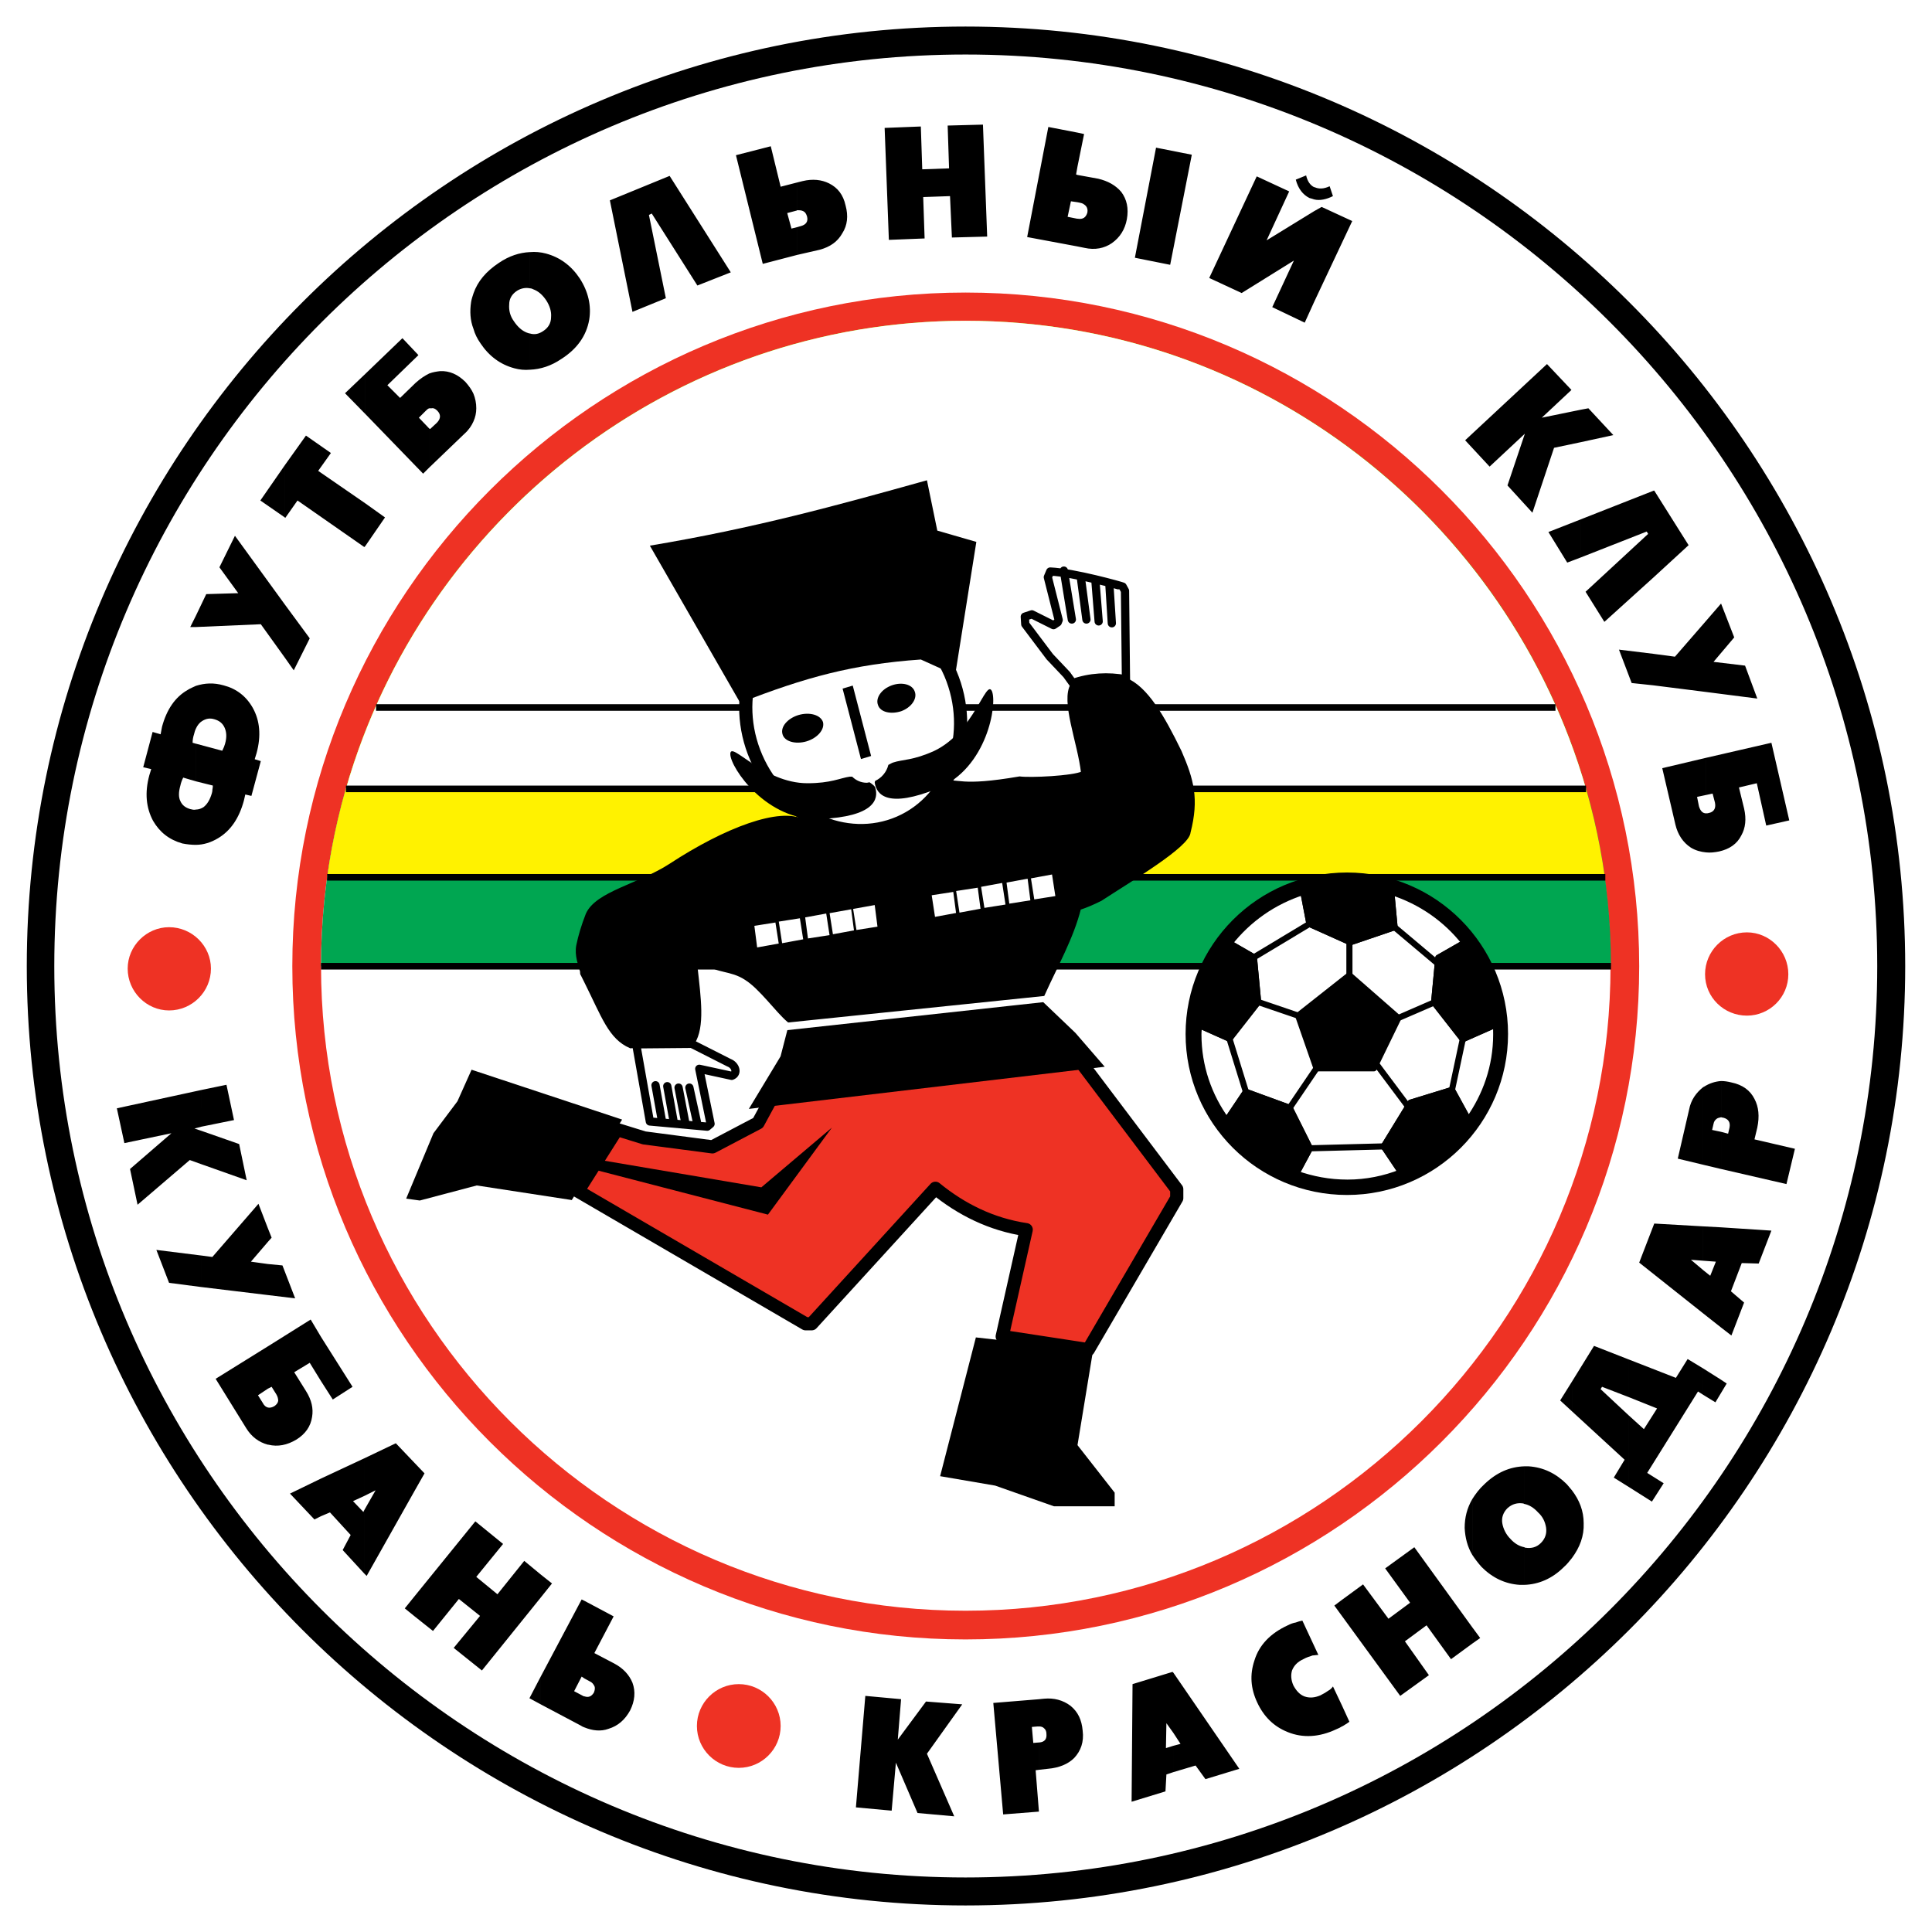
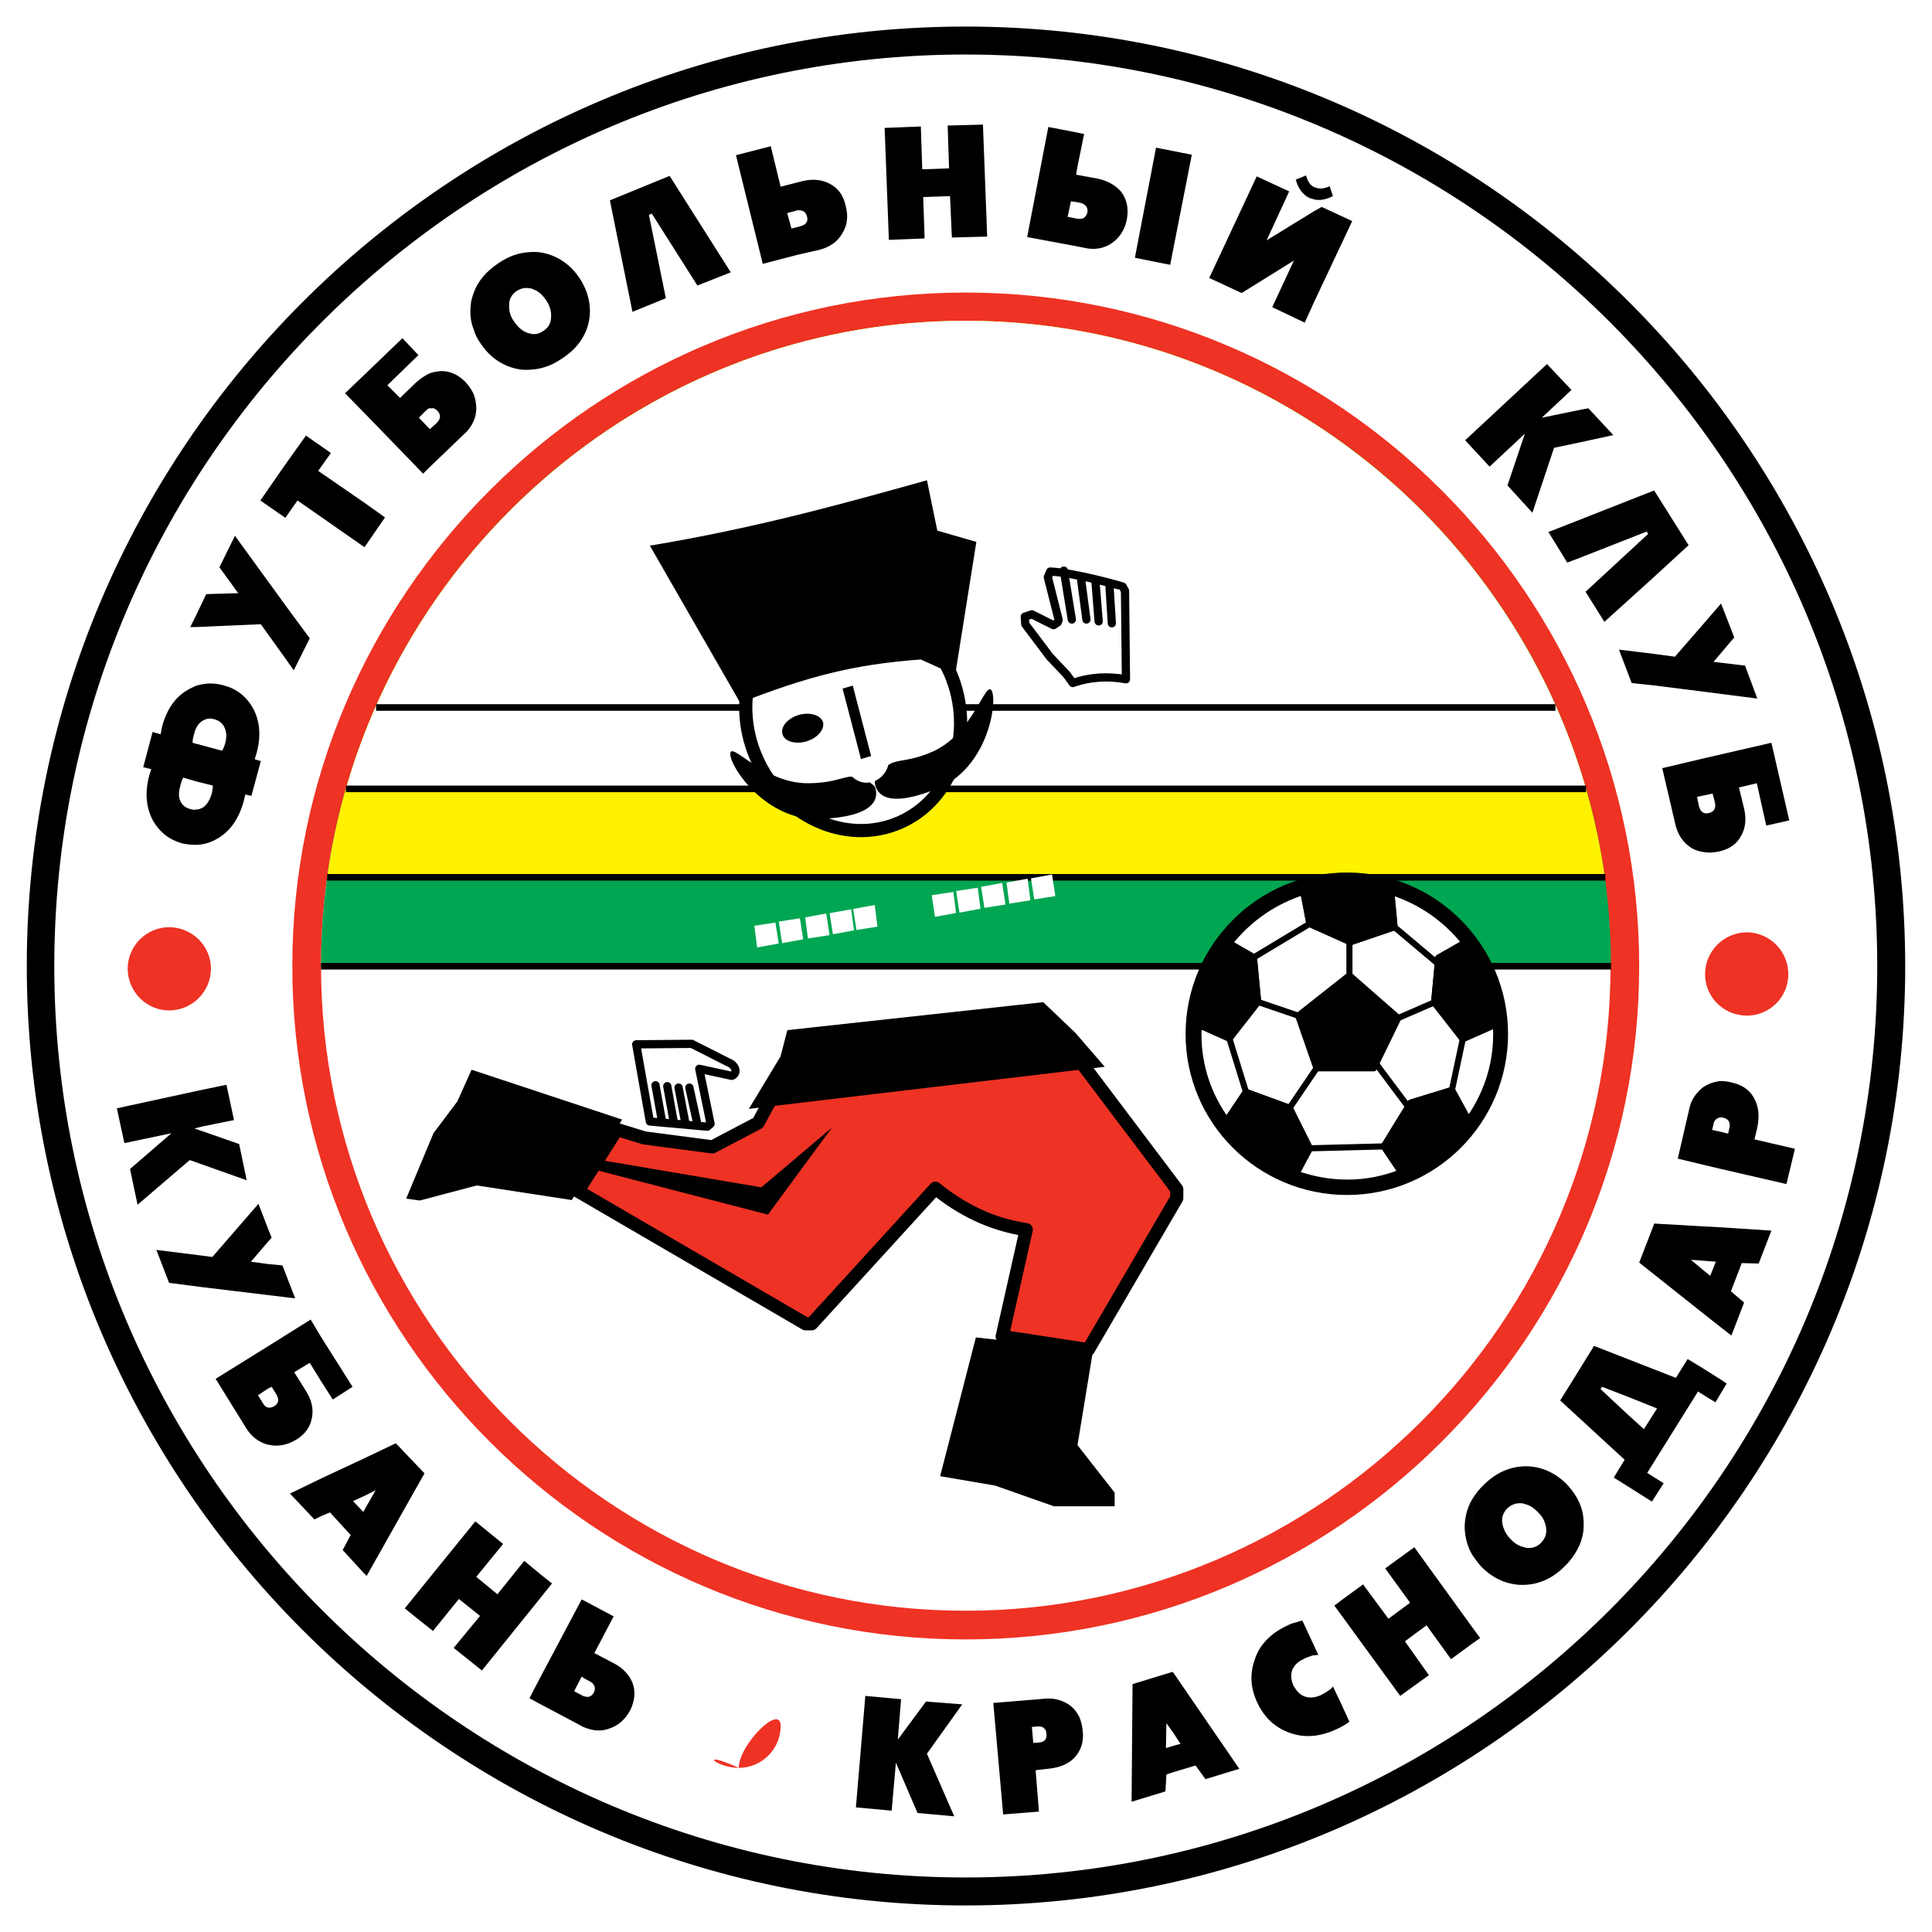
<svg xmlns="http://www.w3.org/2000/svg" version="1.0" id="Layer_1" x="0px" y="0px" width="192.756px" height="192.756px" viewBox="0 0 192.756 192.756" enable-background="new 0 0 192.756 192.756" xml:space="preserve">
  <g>
    <polygon fill-rule="evenodd" clip-rule="evenodd" fill="#FFFFFF" points="0,0 192.756,0 192.756,192.756 0,192.756 0,0  " />
    <path fill-rule="evenodd" clip-rule="evenodd" stroke="#000000" stroke-width="0.324" stroke-miterlimit="2.613" d="   M96.331,189.945c51.536,0,93.59-42.057,93.59-93.544c0-51.535-42.054-93.59-93.59-93.59c-51.489,0-93.497,42.055-93.497,93.59   C2.834,147.889,44.842,189.945,96.331,189.945L96.331,189.945z" />
    <path fill-rule="evenodd" clip-rule="evenodd" fill="#FFFFFF" d="M96.331,187.316c50.128,0,90.961-40.881,90.961-90.916   c0-50.127-40.833-90.961-90.961-90.961c-50.034,0-90.915,40.834-90.915,90.961C5.416,146.436,46.297,187.316,96.331,187.316   L96.331,187.316z" />
    <path fill-rule="evenodd" clip-rule="evenodd" fill="#EE3224" d="M96.331,163.566c37.033,0,67.212-30.18,67.212-67.166   c0-37.032-30.179-67.212-67.212-67.212c-36.985,0-67.166,30.181-67.166,67.212C29.166,133.387,59.346,163.566,96.331,163.566   L96.331,163.566z" />
    <path fill-rule="evenodd" clip-rule="evenodd" fill="#FFFFFF" d="M96.331,160.703c35.437,0,64.35-28.912,64.35-64.302   c0-35.437-28.913-64.349-64.35-64.349c-35.39,0-64.302,28.912-64.302,64.349C32.029,131.791,60.941,160.703,96.331,160.703   L96.331,160.703z" />
    <path fill-rule="evenodd" clip-rule="evenodd" fill="#00A651" d="M160.727,96.401c0-35.483-28.912-64.396-64.396-64.396   c-35.39,0-64.302,28.913-64.302,64.396H160.727L160.727,96.401z" />
    <path fill-rule="evenodd" clip-rule="evenodd" fill="#FFF200" d="M160.117,87.53c-4.365-31.259-31.307-55.525-63.786-55.525   c-32.386,0-59.374,24.267-63.692,55.525H160.117L160.117,87.53z" />
    <path fill-rule="evenodd" clip-rule="evenodd" fill="#FFFFFF" d="M158.24,78.707c-7.745-26.895-32.574-46.702-61.909-46.702   c-29.241,0-54.117,19.807-61.814,46.702H158.24L158.24,78.707z" />
    <path fill-rule="evenodd" clip-rule="evenodd" fill="#EE3224" stroke="#000000" stroke-width="1.315" stroke-linecap="round" stroke-linejoin="round" stroke-miterlimit="2.613" d="   M57.656,118.836l22.716,13.236h0.61l12.344-13.518c2.582,2.111,5.585,3.613,9.06,4.131l-2.396,10.654l8.591,1.314l8.823-15.113   v-0.893l-11.688-15.488l-24.547,3.238l-1.971-0.939l-3.567,6.572l-4.553,2.393l-6.806-0.893l-2.723-0.844L57.656,118.836   L57.656,118.836z" />
    <polygon fill-rule="evenodd" clip-rule="evenodd" points="93.797,147.279 99.288,148.219 105.154,150.283 111.21,150.283    111.21,148.922 107.502,144.182 109.051,134.748 97.364,133.434 93.797,147.279  " />
    <polygon fill-rule="evenodd" clip-rule="evenodd" points="47.048,106.727 45.641,109.871 43.247,113.062 40.524,119.588    41.885,119.775 47.564,118.273 57.046,119.729 62.068,111.701 47.048,106.727  " />
    <path fill="none" stroke="#000000" stroke-width="3.024" stroke-miterlimit="2.613" d="M134.396,117.711   c8.026,0,14.55-6.525,14.55-14.551c0-8.026-6.523-14.598-14.55-14.598c-8.074,0-14.598,6.571-14.598,14.598   C119.799,111.186,126.322,117.711,134.396,117.711" />
    <polygon fill-rule="evenodd" clip-rule="evenodd" stroke="#000000" stroke-width="0.324" stroke-miterlimit="2.613" points="   75.022,110.436 109.896,106.305 107.174,103.16 104.028,100.156 78.683,102.926 78.026,105.459 75.022,110.436  " />
-     <path fill-rule="evenodd" clip-rule="evenodd" stroke="#000000" stroke-width="0.324" stroke-miterlimit="2.613" d="   M117.733,74.999c-1.736-3.567-3.379-6.383-5.444-7.228c-0.751-0.329-4.787-0.235-5.304,0.516c-1.033,1.643,0.704,5.82,1.032,8.824   c-0.985,0.469-5.257,0.657-6.29,0.516c-6.054,1.033-5.913,0.188-8.26,0.375c-2.534,4.13-10.185,3.942-13.283,3.942   c-2.299-1.314-7.838,0.798-13.282,4.365c-3.098,2.019-7.369,2.77-8.308,4.929c-0.423,1.08-0.751,2.159-0.938,3.098   c-0.188,0.986,0.188,1.877,0.422,2.723h-0.047c0,0.094,0.047,0.141,0.093,0.234c0.094,0.188,0.188,0.375,0.282,0.562   c1.784,3.568,2.441,5.68,4.506,6.572l6.242-0.375c1.033-1.598,0.61-4.508,0.282-7.511c0.329-0.141,0.704-0.328,1.08-0.516   c0.939,0.939,2.394,0.611,3.896,1.596c1.502,0.939,3.098,3.238,4.271,4.225l25.393-2.629c1.267-2.816,2.909-5.726,3.613-8.589   c0.704-0.234,1.361-0.516,2.112-0.891c3.098-2.019,8.73-5.351,8.823-6.712C119.471,79.692,118.955,77.815,117.733,74.999   L117.733,74.999z" />
    <polygon fill-rule="evenodd" clip-rule="evenodd" points="59.627,115.691 75.96,118.461 83.001,112.5 76.618,121.184    59.064,116.631 59.627,115.691  " />
    <path fill="none" stroke="#000000" stroke-width="0.657" stroke-miterlimit="2.613" d="M32.029,96.401h128.698 M32.639,87.53   h127.525 M34.517,78.707H158.24 M37.521,70.587h117.669" />
    <path fill="none" stroke="#000000" stroke-width="0.822" stroke-linecap="round" stroke-linejoin="round" stroke-miterlimit="2.613" d="   M64.837,111.889l5.726,0.518l0.329-0.281l-1.126-5.492l3.239,0.703 M73.004,107.336c0.657-0.234,0.375-1.078-0.282-1.312    M72.722,106.023l-3.708-1.879l-5.539,0.049l1.361,7.695" />
    <path fill-rule="evenodd" clip-rule="evenodd" fill="#FFFFFF" stroke="#000000" stroke-width="1.315" stroke-linecap="round" stroke-linejoin="round" stroke-miterlimit="2.613" d="   M89.713,82.086c5.35-2.3,7.604-9.012,5.116-14.879c-2.535-5.867-8.964-8.824-14.315-6.477c-5.351,2.3-7.604,8.965-5.07,14.832   C77.979,81.429,84.362,84.386,89.713,82.086L89.713,82.086z" />
    <path fill-rule="evenodd" clip-rule="evenodd" d="M80.467,73.966c1.08-0.329,1.831-1.173,1.643-1.924   c-0.234-0.704-1.314-1.033-2.44-0.704c-1.08,0.328-1.831,1.173-1.596,1.924C78.261,73.966,79.34,74.294,80.467,73.966   L80.467,73.966z" />
-     <path fill-rule="evenodd" clip-rule="evenodd" d="M89.901,70.962c1.033-0.375,1.643-1.267,1.361-1.971   c-0.234-0.704-1.267-0.985-2.299-0.61c-1.033,0.375-1.643,1.268-1.361,1.972C87.836,71.056,88.868,71.291,89.901,70.962   L89.901,70.962z" />
    <path fill-rule="evenodd" clip-rule="evenodd" d="M81.875,81.71c-5.351,0.281-9.012-5.116-9.012-6.477   c0-1.408,3.239,2.91,7.698,2.91c2.347,0,3.239-0.516,4.224-0.657c0.094,0,0.141,0,0.235,0c0.375,0.375,0.892,0.61,1.455,0.61   c0.094,0,0.188-0.047,0.281-0.047c0.282,0.188,0.517,0.376,0.564,0.517C87.695,79.739,87.226,81.475,81.875,81.71L81.875,81.71z" />
    <path fill-rule="evenodd" clip-rule="evenodd" d="M93.562,78.66c4.929-2.019,5.961-8.448,5.397-9.716   c-0.609-1.221-1.736,4.037-5.726,5.961c-2.159,0.986-3.145,0.845-4.13,1.173c-0.141,0.046-0.282,0.141-0.47,0.234   c-0.187,0.751-0.704,1.314-1.313,1.596c-0.047,0.094-0.047,0.14-0.047,0.188C87.46,79.317,88.587,80.678,93.562,78.66L93.562,78.66   z" />
    <polygon fill-rule="evenodd" clip-rule="evenodd" stroke="#000000" stroke-width="0.567" stroke-miterlimit="2.613" points="   86.099,75.374 86.568,75.233 84.879,68.756 84.409,68.896 86.099,75.374  " />
    <path fill-rule="evenodd" clip-rule="evenodd" d="M91.872,65.799l3.426,1.549l2.112-13.283l-3.895-1.126l-1.033-5.022   c-9.059,2.534-17.272,4.788-27.645,6.524l9.011,15.676C80.326,67.583,85.113,66.269,91.872,65.799L91.872,65.799z" />
    <polygon fill-rule="evenodd" clip-rule="evenodd" fill="#FFFFFF" stroke="#FFFFFF" stroke-width="0.324" stroke-miterlimit="2.613" points="   79.95,93.585 79.669,91.802 77.885,92.083 78.167,93.914 79.95,93.585  " />
    <polygon fill-rule="evenodd" clip-rule="evenodd" fill="#FFFFFF" stroke="#FFFFFF" stroke-width="0.324" stroke-miterlimit="2.613" points="   82.579,93.163 82.297,91.332 80.514,91.661 80.749,93.444 82.579,93.163  " />
    <polygon fill-rule="evenodd" clip-rule="evenodd" fill="#FFFFFF" stroke="#FFFFFF" stroke-width="0.324" stroke-miterlimit="2.613" points="   85.02,92.693 84.785,90.91 82.954,91.238 83.236,93.022 85.02,92.693  " />
    <polygon fill-rule="evenodd" clip-rule="evenodd" fill="#FFFFFF" stroke="#FFFFFF" stroke-width="0.324" stroke-miterlimit="2.613" points="   87.366,92.318 87.131,90.487 85.301,90.816 85.583,92.6 87.366,92.318  " />
    <polygon fill-rule="evenodd" clip-rule="evenodd" fill="#FFFFFF" stroke="#FFFFFF" stroke-width="0.324" stroke-miterlimit="2.613" points="   77.51,94.007 77.229,92.224 75.444,92.506 75.68,94.336 77.51,94.007  " />
    <polygon fill-rule="evenodd" clip-rule="evenodd" fill="#FFFFFF" stroke="#FFFFFF" stroke-width="0.324" stroke-miterlimit="2.613" points="   105.108,89.267 104.826,87.437 103.043,87.765 103.324,89.549 105.108,89.267  " />
    <polygon fill-rule="evenodd" clip-rule="evenodd" fill="#FFFFFF" stroke="#FFFFFF" stroke-width="0.324" stroke-miterlimit="2.613" points="   102.62,89.689 102.387,87.858 100.603,88.188 100.837,89.971 102.62,89.689  " />
    <polygon fill-rule="evenodd" clip-rule="evenodd" fill="#FFFFFF" stroke="#FFFFFF" stroke-width="0.324" stroke-miterlimit="2.613" points="   100.133,90.112 99.852,88.281 98.068,88.61 98.35,90.394 100.133,90.112  " />
    <polygon fill-rule="evenodd" clip-rule="evenodd" fill="#FFFFFF" stroke="#FFFFFF" stroke-width="0.324" stroke-miterlimit="2.613" points="   97.646,90.534 97.41,88.75 95.58,89.032 95.862,90.863 97.646,90.534  " />
    <polygon fill-rule="evenodd" clip-rule="evenodd" fill="#FFFFFF" stroke="#FFFFFF" stroke-width="0.324" stroke-miterlimit="2.613" points="   95.205,90.957 94.97,89.173 93.14,89.455 93.421,91.286 95.205,90.957  " />
    <path fill="none" stroke="#000000" stroke-width="0.822" stroke-linecap="round" stroke-linejoin="round" stroke-miterlimit="2.613" d="   M107.032,68.146c1.737-0.611,3.521-0.704,5.305-0.375 M112.337,67.771l-0.095-8.824l-0.234-0.423 M112.008,58.523   c-0.047-0.046-4.882-1.407-7.228-1.501 M104.78,57.022l-0.236,0.563l1.08,4.271l-0.094,0.235l-0.422,0.281l-2.159-1.08   l-0.704,0.235l0.047,0.751l2.44,3.239l1.689,1.784l0.61,0.845 M106.938,61.809l-0.798-4.881 M108.394,61.809l-0.563-4.224    M109.614,61.997l-0.328-4.083 M110.929,62.185l-0.236-3.708 M66.01,111.654l-0.61-3.379L66.01,111.654L66.01,111.654z    M67.184,111.75l-0.61-3.381L67.184,111.75L67.184,111.75z M68.357,111.938L67.7,108.51L68.357,111.938L68.357,111.938z    M69.531,111.938l-0.751-3.428L69.531,111.938L69.531,111.938z" />
    <path fill-rule="evenodd" clip-rule="evenodd" fill="#FFFFFF" stroke="#000000" stroke-width="0.61" stroke-linecap="round" stroke-linejoin="round" stroke-miterlimit="2.613" d="   M143.08,100.016l0.421-4.459l2.629-1.502c-1.83-2.347-4.365-4.13-7.322-5.069l0.329,3.521l-4.412,1.501l-4.083-1.831l-0.611-3.191   c-2.956,0.939-5.491,2.722-7.368,5.116l2.441,1.408l0.421,4.459l-2.862,3.66l-3.051-1.361c0,0.33-0.047,0.609-0.047,0.939   c0,3.191,1.033,6.148,2.816,8.59l1.924-2.863l4.365,1.596l2.019,4.037l-1.362,2.533c1.597,0.564,3.286,0.893,5.117,0.893   c1.877,0,3.708-0.377,5.35-1.033l-1.736-2.582l2.675-4.365l4.131-1.268l1.644,3.006c1.737-2.441,2.77-5.352,2.77-8.543   c0-0.33,0-0.658-0.048-0.986l-3.286,1.455L143.08,100.016L143.08,100.016z" />
    <path fill-rule="evenodd" clip-rule="evenodd" stroke="#000000" stroke-width="0.61" stroke-linecap="round" stroke-linejoin="round" stroke-miterlimit="2.613" d="   M125.524,99.969l-0.421-4.459l-2.441-1.408c-1.736,2.3-2.863,5.116-3.051,8.167l3.051,1.361L125.524,99.969L125.524,99.969z" />
    <path fill-rule="evenodd" clip-rule="evenodd" stroke="#000000" stroke-width="0.61" stroke-linecap="round" stroke-linejoin="round" stroke-miterlimit="2.613" d="   M143.501,95.557l-0.421,4.459l2.861,3.66l3.286-1.455c-0.188-3.051-1.313-5.867-3.098-8.166L143.501,95.557L143.501,95.557z" />
    <path fill-rule="evenodd" clip-rule="evenodd" stroke="#000000" stroke-width="0.61" stroke-linecap="round" stroke-linejoin="round" stroke-miterlimit="2.613" d="   M140.731,110.012l-2.675,4.365l1.736,2.582c2.723-1.033,5.069-2.863,6.713-5.209l-1.644-3.006L140.731,110.012L140.731,110.012z" />
    <path fill-rule="evenodd" clip-rule="evenodd" stroke="#000000" stroke-width="0.61" stroke-linecap="round" stroke-linejoin="round" stroke-miterlimit="2.613" d="   M128.67,110.529l-4.365-1.596l-1.924,2.863c1.689,2.393,4.13,4.271,6.945,5.303l1.362-2.533L128.67,110.529L128.67,110.529z" />
    <path fill-rule="evenodd" clip-rule="evenodd" stroke="#000000" stroke-width="0.61" stroke-linecap="round" stroke-linejoin="round" stroke-miterlimit="2.613" d="   M134.725,94.007l4.412-1.501l-0.329-3.521c-1.36-0.423-2.863-0.657-4.364-0.657c-1.55,0-3.005,0.234-4.413,0.657l0.611,3.191   L134.725,94.007L134.725,94.007z" />
    <polygon fill-rule="evenodd" clip-rule="evenodd" stroke="#000000" stroke-width="0.61" stroke-linecap="round" stroke-linejoin="round" stroke-miterlimit="2.613" points="   134.631,97.293 129.515,101.33 131.346,106.586 137.071,106.586 139.512,101.564 134.631,97.293  " />
    <polygon fill-rule="evenodd" clip-rule="evenodd" stroke="#000000" stroke-width="0.61" stroke-linecap="round" stroke-linejoin="round" stroke-miterlimit="2.613" points="   122.662,103.629 124.305,108.934 122.662,103.629  " />
    <polygon fill-rule="evenodd" clip-rule="evenodd" stroke="#000000" stroke-width="0.61" stroke-linecap="round" stroke-linejoin="round" stroke-miterlimit="2.613" points="   130.642,92.177 125.104,95.509 130.642,92.177  " />
    <polygon fill-rule="evenodd" clip-rule="evenodd" stroke="#000000" stroke-width="0.61" stroke-linecap="round" stroke-linejoin="round" stroke-miterlimit="2.613" points="   139.137,92.506 143.596,96.26 139.137,92.506  " />
    <polygon fill-rule="evenodd" clip-rule="evenodd" stroke="#000000" stroke-width="0.61" stroke-linecap="round" stroke-linejoin="round" stroke-miterlimit="2.613" points="   145.941,103.676 144.862,108.744 145.941,103.676  " />
    <polygon fill-rule="evenodd" clip-rule="evenodd" stroke="#000000" stroke-width="0.61" stroke-linecap="round" stroke-linejoin="round" stroke-miterlimit="2.613" points="   138.057,114.377 130.688,114.566 138.057,114.377  " />
    <polygon fill-rule="evenodd" clip-rule="evenodd" stroke="#000000" stroke-width="0.61" stroke-linecap="round" stroke-linejoin="round" stroke-miterlimit="2.613" points="   137.071,105.836 140.545,110.48 137.071,105.836  " />
    <polygon fill-rule="evenodd" clip-rule="evenodd" stroke="#000000" stroke-width="0.61" stroke-linecap="round" stroke-linejoin="round" stroke-miterlimit="2.613" points="   139.512,101.564 143.08,100.016 139.512,101.564  " />
    <polygon fill-rule="evenodd" clip-rule="evenodd" stroke="#000000" stroke-width="0.61" stroke-linecap="round" stroke-linejoin="round" stroke-miterlimit="2.613" points="   134.631,97.293 134.631,93.585 134.631,97.293  " />
    <polygon fill-rule="evenodd" clip-rule="evenodd" stroke="#000000" stroke-width="0.61" stroke-linecap="round" stroke-linejoin="round" stroke-miterlimit="2.613" points="   129.515,101.33 125.524,99.969 129.515,101.33  " />
    <polygon fill-rule="evenodd" clip-rule="evenodd" stroke="#000000" stroke-width="0.61" stroke-linecap="round" stroke-linejoin="round" stroke-miterlimit="2.613" points="   131.346,106.586 128.67,110.529 131.346,106.586  " />
    <path fill-rule="evenodd" clip-rule="evenodd" d="M170.208,85.043v-3.896c0.095,0,0.188,0,0.329-0.047   c0.233-0.047,0.422-0.188,0.517-0.375c0.093-0.188,0.093-0.422,0.046-0.657l-0.234-0.892l-0.657,0.141v-3.709l6.524-1.501   l1.783,7.745l-2.299,0.516l-0.94-4.224l-1.783,0.422l0.517,2.112c0.234,1.033,0.142,1.924-0.281,2.675   c-0.423,0.845-1.174,1.361-2.206,1.596C171.054,85.043,170.631,85.09,170.208,85.043L170.208,85.043z M170.208,69.038v-7.087   l1.503-1.737l1.313,3.379l-2.065,2.441l3.146,0.376l1.22,3.285L170.208,69.038L170.208,69.038z M170.208,61.951v7.087l-5.21-0.657   v-3.144l2.112,0.281L170.208,61.951L170.208,61.951z M170.208,75.608v3.709l-0.892,0.188l0.188,0.938   c0.142,0.47,0.376,0.704,0.704,0.704v3.896c-0.517-0.047-1.032-0.188-1.502-0.469c-0.797-0.517-1.314-1.314-1.549-2.3l-1.313-5.633   L170.208,75.608L170.208,75.608z M164.998,57.585v-8.636h0.047l3.427,5.444L164.998,57.585L164.998,57.585z M164.998,48.949v8.636   l-4.929,4.459l-1.877-3.004l6.243-5.773l-0.142-0.235l-6.571,2.582v-3.802L164.998,48.949L164.998,48.949z M164.998,65.236v3.144   l-2.207-0.234l-1.267-3.333L164.998,65.236L164.998,65.236z M157.723,44.115v-3.239l0.751-0.141l2.488,2.675L157.723,44.115   L157.723,44.115z M157.723,40.876v3.239l-2.675,0.563l-2.159,6.477l-2.488-2.722l1.736-5.163l-3.519,3.285l-2.44-2.628l8.166-7.604   l2.44,2.582l-2.957,2.769L157.723,40.876L157.723,40.876z M157.723,51.812v3.802l-1.36,0.516l-1.877-3.05L157.723,51.812   L157.723,51.812z M131.11,30.127v-9.058l0.751-0.423l3.051,1.408L131.11,30.127L131.11,30.127z M131.11,19.896v-1.22   c0.047,0,0.047,0,0.047,0c0.423,0.188,0.893,0.188,1.502-0.094l0.329,0.985C132.331,19.896,131.674,20.037,131.11,19.896   L131.11,19.896z M131.11,18.675v1.22c-0.141-0.046-0.281-0.094-0.469-0.141c-0.657-0.329-1.127-0.938-1.361-1.831l1.032-0.422   C130.453,18.112,130.734,18.487,131.11,18.675L131.11,18.675z M131.11,21.069l-4.74,2.91l2.252-4.882l-3.237-1.501l-4.74,10.138   l3.237,1.502l5.21-3.238l-2.159,4.646l3.239,1.549l0.938-2.065V21.069L131.11,21.069z M107.502,24.589V21.82   c0.562,0.094,0.844-0.141,0.985-0.61c0.048-0.282,0-0.47-0.142-0.657c-0.14-0.142-0.328-0.282-0.609-0.329l-0.234-0.047v-2.723   l2.065,0.375c0.985,0.235,1.736,0.657,2.299,1.315c0.563,0.75,0.752,1.642,0.563,2.722c-0.188,1.033-0.704,1.831-1.501,2.394   c-0.752,0.516-1.689,0.704-2.723,0.469L107.502,24.589L107.502,24.589z M107.502,16.61v-3.379l0.657,0.141L107.502,16.61   L107.502,16.61z M118.907,15.437l-2.159,10.983l-3.521-0.704l2.112-10.984L118.907,15.437L118.907,15.437z M107.502,13.231v3.379   l-0.141,0.798l0.141,0.046v2.723l-0.656-0.094l-0.329,1.548l0.938,0.188h0.047v2.769l-5.022-0.938l2.112-10.983L107.502,13.231   L107.502,13.231z M79.528,25.434v-2.77l0.329-0.094c0.563-0.14,0.798-0.469,0.658-0.985c-0.094-0.282-0.188-0.423-0.376-0.517   c-0.188-0.094-0.375-0.094-0.61-0.094v-2.769l0.564-0.141c0.985-0.235,1.877-0.141,2.628,0.235   c0.845,0.422,1.408,1.126,1.643,2.206c0.282,1.033,0.188,1.971-0.328,2.77c-0.47,0.845-1.221,1.361-2.253,1.642L79.528,25.434   L79.528,25.434z M91.872,12.62l0.141,4.272l2.675-0.094l-0.14-4.271l3.521-0.094l0.422,11.17l-3.52,0.094l-0.188-4.13l-2.675,0.094   l0.141,4.13l-3.567,0.141l-0.422-11.17L91.872,12.62L91.872,12.62z M79.528,18.206v2.769c0,0-0.046,0.047-0.094,0.047l-0.892,0.235   l0.422,1.548l0.563-0.141v2.77l-3.426,0.892l-2.675-10.842l3.474-0.892l0.985,4.037L79.528,18.206L79.528,18.206z M52.869,36.887   v-3.614c0.469,0.141,0.892,0.047,1.314-0.235c0.516-0.329,0.798-0.797,0.798-1.408c0.047-0.562-0.141-1.126-0.469-1.643   c-0.375-0.563-0.798-0.939-1.314-1.126c-0.094-0.046-0.188-0.094-0.328-0.094v-3.614c0.516-0.047,1.08,0,1.596,0.141   c1.408,0.376,2.535,1.221,3.379,2.488c0.845,1.314,1.173,2.722,0.938,4.13c-0.282,1.595-1.22,2.91-2.769,3.896   C54.98,36.511,53.948,36.839,52.869,36.887L52.869,36.887z M66.809,17.549l6.102,9.622l-3.333,1.315l-4.553-7.182l-0.281,0.141   l1.689,8.308l-3.332,1.361L60.848,19.99L66.809,17.549L66.809,17.549z M52.869,25.152v3.614c-0.422-0.094-0.892,0-1.268,0.235   c-0.516,0.329-0.798,0.798-0.798,1.361c-0.046,0.609,0.094,1.173,0.469,1.689c0.375,0.563,0.798,0.938,1.268,1.126   c0.141,0.047,0.234,0.094,0.329,0.094v3.614c-0.517,0.047-1.033,0-1.549-0.141c-1.409-0.375-2.535-1.221-3.38-2.488   c-0.328-0.469-0.563-0.938-0.704-1.455v-3.521c0.422-1.22,1.268-2.206,2.535-3.05C50.803,25.528,51.836,25.2,52.869,25.152   L52.869,25.152z M47.236,42.049V39.28c0.188,0.469,0.282,0.939,0.282,1.455C47.518,41.205,47.424,41.626,47.236,42.049   L47.236,42.049z M47.236,29.283v3.521c-0.328-0.845-0.375-1.736-0.234-2.676C47.048,29.846,47.142,29.564,47.236,29.283   L47.236,29.283z M47.236,39.28v2.769c-0.188,0.423-0.469,0.845-0.891,1.221l-3.521,3.379v-3.895l0.094,0.047l0.657-0.611   c0.422-0.422,0.422-0.845,0.047-1.22c-0.188-0.188-0.375-0.281-0.563-0.234c-0.094,0-0.141,0-0.235,0v-3.473   c0.376-0.141,0.704-0.188,1.08-0.235c0.938-0.047,1.783,0.329,2.534,1.08C46.767,38.482,47.048,38.857,47.236,39.28L47.236,39.28z    M42.824,37.262v3.473c-0.141,0.046-0.234,0.141-0.375,0.282l-0.657,0.657l1.032,1.08v3.895l-0.609,0.61l-5.773-5.961v-3.99   l3.708-3.567l1.596,1.689l-3.098,3.004l1.267,1.267l1.549-1.502C41.933,37.778,42.355,37.497,42.824,37.262L42.824,37.262z    M36.441,54.487v-4.271l1.971,1.408L36.441,54.487L36.441,54.487z M36.441,37.309v3.99l-2.019-2.065L36.441,37.309L36.441,37.309z    M36.441,50.216v4.271l-0.094,0.094l-6.665-4.646l-1.221,1.737l-0.047-0.047v-5.209l2.112-2.957l2.488,1.737l-1.268,1.783   L36.441,50.216L36.441,50.216z M28.415,65.611v-5.304l2.488,3.38l-1.596,3.191L28.415,65.611L28.415,65.611z M19.544,68.427   c0.892-0.281,1.784-0.329,2.77-0.047c1.267,0.328,2.252,1.08,2.91,2.252c0.704,1.268,0.845,2.77,0.375,4.506l-0.188,0.61   l0.61,0.188l-0.938,3.473l-0.61-0.141l-0.141,0.61c-0.469,1.737-1.314,3.003-2.581,3.755c-0.704,0.422-1.455,0.657-2.206,0.657   v-3.52c0.281,0,0.516-0.094,0.751-0.235c0.375-0.282,0.657-0.751,0.845-1.408c0.047-0.141,0.047-0.235,0.047-0.329   c0-0.047,0.047-0.188,0.047-0.423l-1.689-0.422v-3.755l2.628,0.704c0.141-0.282,0.235-0.516,0.282-0.704   c0.188-0.658,0.141-1.174-0.047-1.596c-0.188-0.423-0.517-0.704-1.033-0.845c-0.47-0.141-0.845-0.047-1.221,0.188   c-0.234,0.141-0.469,0.422-0.61,0.75V68.427L19.544,68.427z M28.415,46.415v5.209l-2.44-1.689L28.415,46.415L28.415,46.415z    M28.415,60.307v5.304l-2.394-3.332l-6.477,0.281v-1.126l1.033-2.159l3.191-0.094L21.891,56.6l1.549-3.145L28.415,60.307   L28.415,60.307z M15.226,73.027l0.798,0.235l0.141-0.751c0.469-1.737,1.314-2.957,2.535-3.661c0.282-0.188,0.563-0.282,0.845-0.423   v4.271c-0.094,0.188-0.141,0.375-0.188,0.563c-0.094,0.281-0.141,0.563-0.141,0.845l0.329,0.094v3.755l-1.267-0.375   c-0.141,0.281-0.235,0.563-0.282,0.797c-0.188,0.658-0.188,1.174,0,1.549c0.188,0.423,0.516,0.658,0.986,0.798   c0.188,0.047,0.375,0.094,0.563,0.047v3.52c-0.422,0-0.892-0.047-1.361-0.141c-1.314-0.375-2.253-1.126-2.91-2.253   c-0.704-1.314-0.845-2.816-0.375-4.553l0.188-0.609l-0.798-0.188L15.226,73.027L15.226,73.027z M19.544,61.434v1.126h-0.563   L19.544,61.434L19.544,61.434z" />
    <path fill-rule="evenodd" clip-rule="evenodd" d="M171.711,138.973v-1.314l0.562,0.375L171.711,138.973L171.711,138.973z    M171.711,132.447v-9.996l5.021,0.328l-1.268,3.285l-1.689-0.047l-1.079,2.816l1.313,1.125l-1.267,3.287L171.711,132.447   L171.711,132.447z M171.711,116.631v-3.709l0.703,0.188l0.141-0.609c0.095-0.518-0.094-0.846-0.609-0.986   c-0.095,0-0.188-0.047-0.234-0.047v-3.613c0.328,0,0.656,0.047,1.032,0.141c1.126,0.234,1.877,0.799,2.3,1.643   c0.422,0.799,0.516,1.736,0.281,2.863l-0.281,1.174l4.035,0.938l-0.844,3.521L171.711,116.631L171.711,116.631z M171.711,107.854   v3.613c-0.142,0.047-0.283,0.047-0.423,0.143c-0.188,0.141-0.282,0.279-0.329,0.516l-0.141,0.609l0.893,0.188v3.709l-1.784-0.424   v-7.744c0.047,0,0.047-0.047,0.095-0.047C170.537,108.088,171.1,107.9,171.711,107.854L171.711,107.854z M171.711,122.451v9.996   l-1.784-1.408v-4.318l0.704,0.564l0.562-1.408l-1.267-0.094v-3.428L171.711,122.451L171.711,122.451z M171.711,137.658v1.314   l-0.564,0.938l-1.22-0.75v-2.629L171.711,137.658L171.711,137.658z M169.927,108.463v7.744l-2.535-0.609l1.127-4.881   C168.706,109.73,169.223,109.027,169.927,108.463L169.927,108.463z M169.927,122.355v3.428l-1.221-0.094l1.221,1.031v4.318   l-6.384-5.068l1.502-3.896L169.927,122.355L169.927,122.355z M169.927,136.531v2.629l-0.517-0.33l-5.069,8.121l1.643,1.033   l-1.173,1.83l-2.3-1.455v-7.135l1.502,1.361l1.313-2.064l-2.815-1.127v-3.756l4.693,1.832l1.173-1.879L169.927,136.531   L169.927,136.531z M162.511,135.639v3.756l-2.676-1.033l-0.142,0.234l2.817,2.629v7.135l-1.502-0.939l1.08-1.783l-5.257-4.834   v-2.957l2.205-3.568L162.511,135.639L162.511,135.639z M156.832,155.447v-6.76c0.751,0.986,1.172,2.064,1.172,3.285   C158.052,153.24,157.629,154.367,156.832,155.447L156.832,155.447z M156.832,137.846v2.957l-1.174-1.08L156.832,137.846   L156.832,137.846z M156.832,148.688v6.76c-0.236,0.281-0.47,0.609-0.799,0.891c-1.174,1.174-2.535,1.736-3.943,1.783v-3.754   c0,0,0.047,0.047,0.095,0.047c0.609,0.094,1.127-0.047,1.55-0.471c0.422-0.422,0.609-0.938,0.516-1.549   c-0.094-0.562-0.329-1.078-0.798-1.502c-0.422-0.469-0.892-0.75-1.362-0.844v-3.754c0.142,0,0.283,0,0.423,0   c1.455,0.094,2.723,0.703,3.802,1.781C156.503,148.312,156.69,148.5,156.832,148.688L156.832,148.688z M152.09,146.295v3.754   c-0.045,0-0.093-0.047-0.093-0.047c-0.609-0.094-1.127,0.047-1.597,0.469c-0.421,0.422-0.609,0.939-0.516,1.502   c0.095,0.562,0.376,1.127,0.799,1.549c0.421,0.471,0.891,0.75,1.406,0.846v3.754c-0.187,0-0.328,0-0.469,0   c-1.455-0.094-2.722-0.703-3.802-1.783c-0.375-0.422-0.656-0.799-0.938-1.221v-5.537c0.328-0.518,0.704-1.033,1.22-1.504   C149.322,146.904,150.637,146.34,152.09,146.295L152.09,146.295z M146.882,163.988v-1.643l0.797,1.08L146.882,163.988   L146.882,163.988z M146.882,149.58v5.537c-0.471-0.797-0.704-1.689-0.752-2.674C146.13,151.41,146.364,150.471,146.882,149.58   L146.882,149.58z M146.882,162.346l-5.774-7.979l-2.909,2.111l2.488,3.426l-2.16,1.598l-2.535-3.428l-2.112,1.549v1.596l5.82,7.98   l2.863-2.066l-2.394-3.379l2.159-1.596l2.441,3.379l2.112-1.549V162.346L146.882,162.346z M133.879,172.25v-2.113l0.752,1.643   c-0.095,0.049-0.234,0.188-0.423,0.281C134.115,172.109,134.021,172.201,133.879,172.25L133.879,172.25z M133.879,159.623v1.596   l-0.751-1.031L133.879,159.623L133.879,159.623z M133.879,170.137v2.113c-0.14,0.094-0.328,0.188-0.562,0.281   c-1.689,0.797-3.332,0.891-4.834,0.281c-1.408-0.562-2.394-1.549-3.051-2.957s-0.751-2.77-0.281-4.178   c0.469-1.549,1.595-2.723,3.332-3.52c0.281-0.141,0.516-0.234,0.798-0.281c0.234-0.094,0.422-0.141,0.657-0.188l1.596,3.426   c-0.234,0-0.376,0.047-0.563,0.047c-0.281,0.094-0.61,0.188-0.939,0.375c-0.609,0.281-0.938,0.658-1.126,1.127   c-0.141,0.469-0.094,0.986,0.141,1.502c0.281,0.516,0.611,0.893,1.08,1.08c0.517,0.188,1.032,0.141,1.597-0.094   c0.374-0.189,0.609-0.33,0.797-0.471c0.188-0.094,0.328-0.234,0.47-0.422L133.879,170.137L133.879,170.137z M117.076,176.803   v-2.629l0.704-0.188l-0.704-1.08v-6.008l6.571,9.576l-3.379,1.031l-0.985-1.359L117.076,176.803L117.076,176.803z M117.076,166.898   v6.008l-0.704-0.984l-0.047,2.486l0.751-0.234v2.629l-0.704,0.234l-0.094,1.689l-3.379,1.033l0.094-11.734l3.989-1.221   L117.076,166.898L117.076,166.898z M103.7,176.568v-2.723c0.516-0.047,0.751-0.328,0.704-0.846c0-0.281-0.094-0.469-0.282-0.609   c-0.094-0.094-0.282-0.141-0.422-0.141v-2.723l0.469-0.047c0.985-0.094,1.878,0.141,2.629,0.703   c0.752,0.611,1.126,1.408,1.22,2.488c0.142,1.127-0.188,2.018-0.844,2.723c-0.611,0.609-1.503,0.984-2.63,1.08L103.7,176.568   L103.7,176.568z M103.7,169.527v2.723c-0.047,0-0.142,0-0.188,0l-0.562,0.047l0.14,1.596l0.564-0.047c0,0,0,0,0.047,0v2.723   l-0.376,0.047l0.329,4.129l-3.568,0.281l-0.984-11.123L103.7,169.527L103.7,169.527z M58.313,172.344v-3.098   c0.422,0.141,0.704,0,0.939-0.375c0.094-0.236,0.141-0.471,0.047-0.658c-0.094-0.188-0.235-0.375-0.47-0.469l-0.516-0.281v-7.746   l2.91,1.549l-1.924,3.662l1.971,1.033c0.892,0.469,1.502,1.125,1.831,1.924c0.329,0.891,0.234,1.83-0.235,2.768   c-0.516,0.939-1.22,1.549-2.159,1.832C59.956,172.766,59.111,172.672,58.313,172.344L58.313,172.344z M89.901,169.527l-0.329,4.037   l2.816-3.803l3.614,0.281l-3.521,4.928l2.722,6.244l-3.661-0.33l-2.159-5.021l-0.422,4.787l-3.567-0.328l0.939-11.123   L89.901,169.527L89.901,169.527z M58.313,159.717v7.746l-0.281-0.189l-0.751,1.457l0.798,0.422   c0.093,0.047,0.141,0.094,0.234,0.094v3.098c-0.141-0.047-0.234-0.094-0.375-0.188l-3.989-2.113v-2.77l4.083-7.697L58.313,159.717   L58.313,159.717z M53.948,159.389v-2.301l1.126,0.893L53.948,159.389L53.948,159.389z M53.948,157.088v2.301l-5.867,7.275   l-2.816-2.252l2.629-3.193l-2.112-1.689l-2.582,3.191l-1.831-1.455v-2.018l6.055-7.463l2.769,2.254l-2.675,3.285l2.112,1.736   l2.675-3.332L53.948,157.088L53.948,157.088z M53.948,167.273v2.77l-1.126-0.609L53.948,167.273L53.948,167.273z M41.369,148.734   v-2.77l0.986,1.033L41.369,148.734L41.369,148.734z M41.369,145.965v2.77l-4.788,8.496l-0.234-0.234v-6.338l1.126-1.971   l-1.126,0.562v-3.754l3.145-1.502L41.369,145.965L41.369,145.965z M41.369,159.248v2.018l-0.985-0.797L41.369,159.248   L41.369,159.248z M36.347,145.496v3.754l-1.126,0.518l1.033,1.08l0.094-0.189v6.338l-2.159-2.348l0.797-1.502l-2.065-2.254   l-0.892,0.377v-3.756L36.347,145.496L36.347,145.496z M32.029,137.799v-4.412l3.145,4.975l-1.972,1.268L32.029,137.799   L32.029,137.799z M32.029,133.387v4.412l-1.126-1.83l-1.549,0.938l1.173,1.877c0.563,0.893,0.751,1.738,0.61,2.582   c-0.14,0.939-0.657,1.689-1.549,2.252c-0.938,0.564-1.877,0.752-2.816,0.518c0,0,0,0-0.047,0v-3.707   c0.188,0.045,0.422,0,0.657-0.143c0.188-0.141,0.329-0.281,0.375-0.516c0-0.188-0.046-0.422-0.188-0.656l-0.469-0.752l-0.375,0.188   v-4.223l4.271-2.676L32.029,133.387L32.029,133.387z M32.029,147.514v3.756l-0.657,0.328l-2.44-2.582L32.029,147.514   L32.029,147.514z M26.725,129.209v-3.098l1.455,0.141l1.267,3.285L26.725,129.209L26.725,129.209z M26.725,123.906v-1.363   l0.375,0.939L26.725,123.906L26.725,123.906z M23.346,111.75l-3.238,0.656v-3.662l2.487-0.516L23.346,111.75L23.346,111.75z    M20.107,112.828l3.754,1.314l0.751,3.613l-4.505-1.596V112.828L20.107,112.828z M26.725,122.543v1.363l-1.69,1.971l1.69,0.234   v3.098l-6.618-0.799v-3.145l1.079,0.143l4.6-5.305L26.725,122.543L26.725,122.543z M26.725,134.326v4.223l-0.986,0.658l0.47,0.75   c0.14,0.281,0.329,0.424,0.516,0.471v3.707c-0.892-0.234-1.643-0.797-2.159-1.643l-3.051-4.928L26.725,134.326L26.725,134.326z    M20.107,112.406l-0.704,0.188l0.704,0.234v3.332l-1.174-0.422l-5.209,4.459l-0.751-3.566l4.13-3.568l-4.693,0.986l-0.751-3.473   l8.449-1.832V112.406L20.107,112.406z M20.107,125.266v3.145l-3.239-0.422l-1.267-3.285L20.107,125.266L20.107,125.266z" />
    <path fill-rule="evenodd" clip-rule="evenodd" fill="#EE3224" d="M16.869,100.812c2.3,0,4.177-1.877,4.177-4.176   c0-2.253-1.877-4.13-4.177-4.13c-2.253,0-4.13,1.877-4.13,4.13C12.738,98.936,14.616,100.812,16.869,100.812L16.869,100.812z" />
-     <path fill-rule="evenodd" clip-rule="evenodd" fill="#EE3224" d="M73.708,176.379c2.3,0,4.177-1.877,4.177-4.178   c0-2.299-1.877-4.176-4.177-4.176s-4.177,1.877-4.177,4.176C69.531,174.502,71.408,176.379,73.708,176.379L73.708,176.379z" />
+     <path fill-rule="evenodd" clip-rule="evenodd" fill="#EE3224" d="M73.708,176.379c2.3,0,4.177-1.877,4.177-4.178   s-4.177,1.877-4.177,4.176C69.531,174.502,71.408,176.379,73.708,176.379L73.708,176.379z" />
    <path fill-rule="evenodd" clip-rule="evenodd" fill="#EE3224" d="M174.291,101.33c2.254,0,4.131-1.832,4.131-4.131   c0-2.3-1.877-4.177-4.131-4.177c-2.299,0-4.177,1.877-4.177,4.177C170.114,99.498,171.992,101.33,174.291,101.33L174.291,101.33z" />
  </g>
</svg>